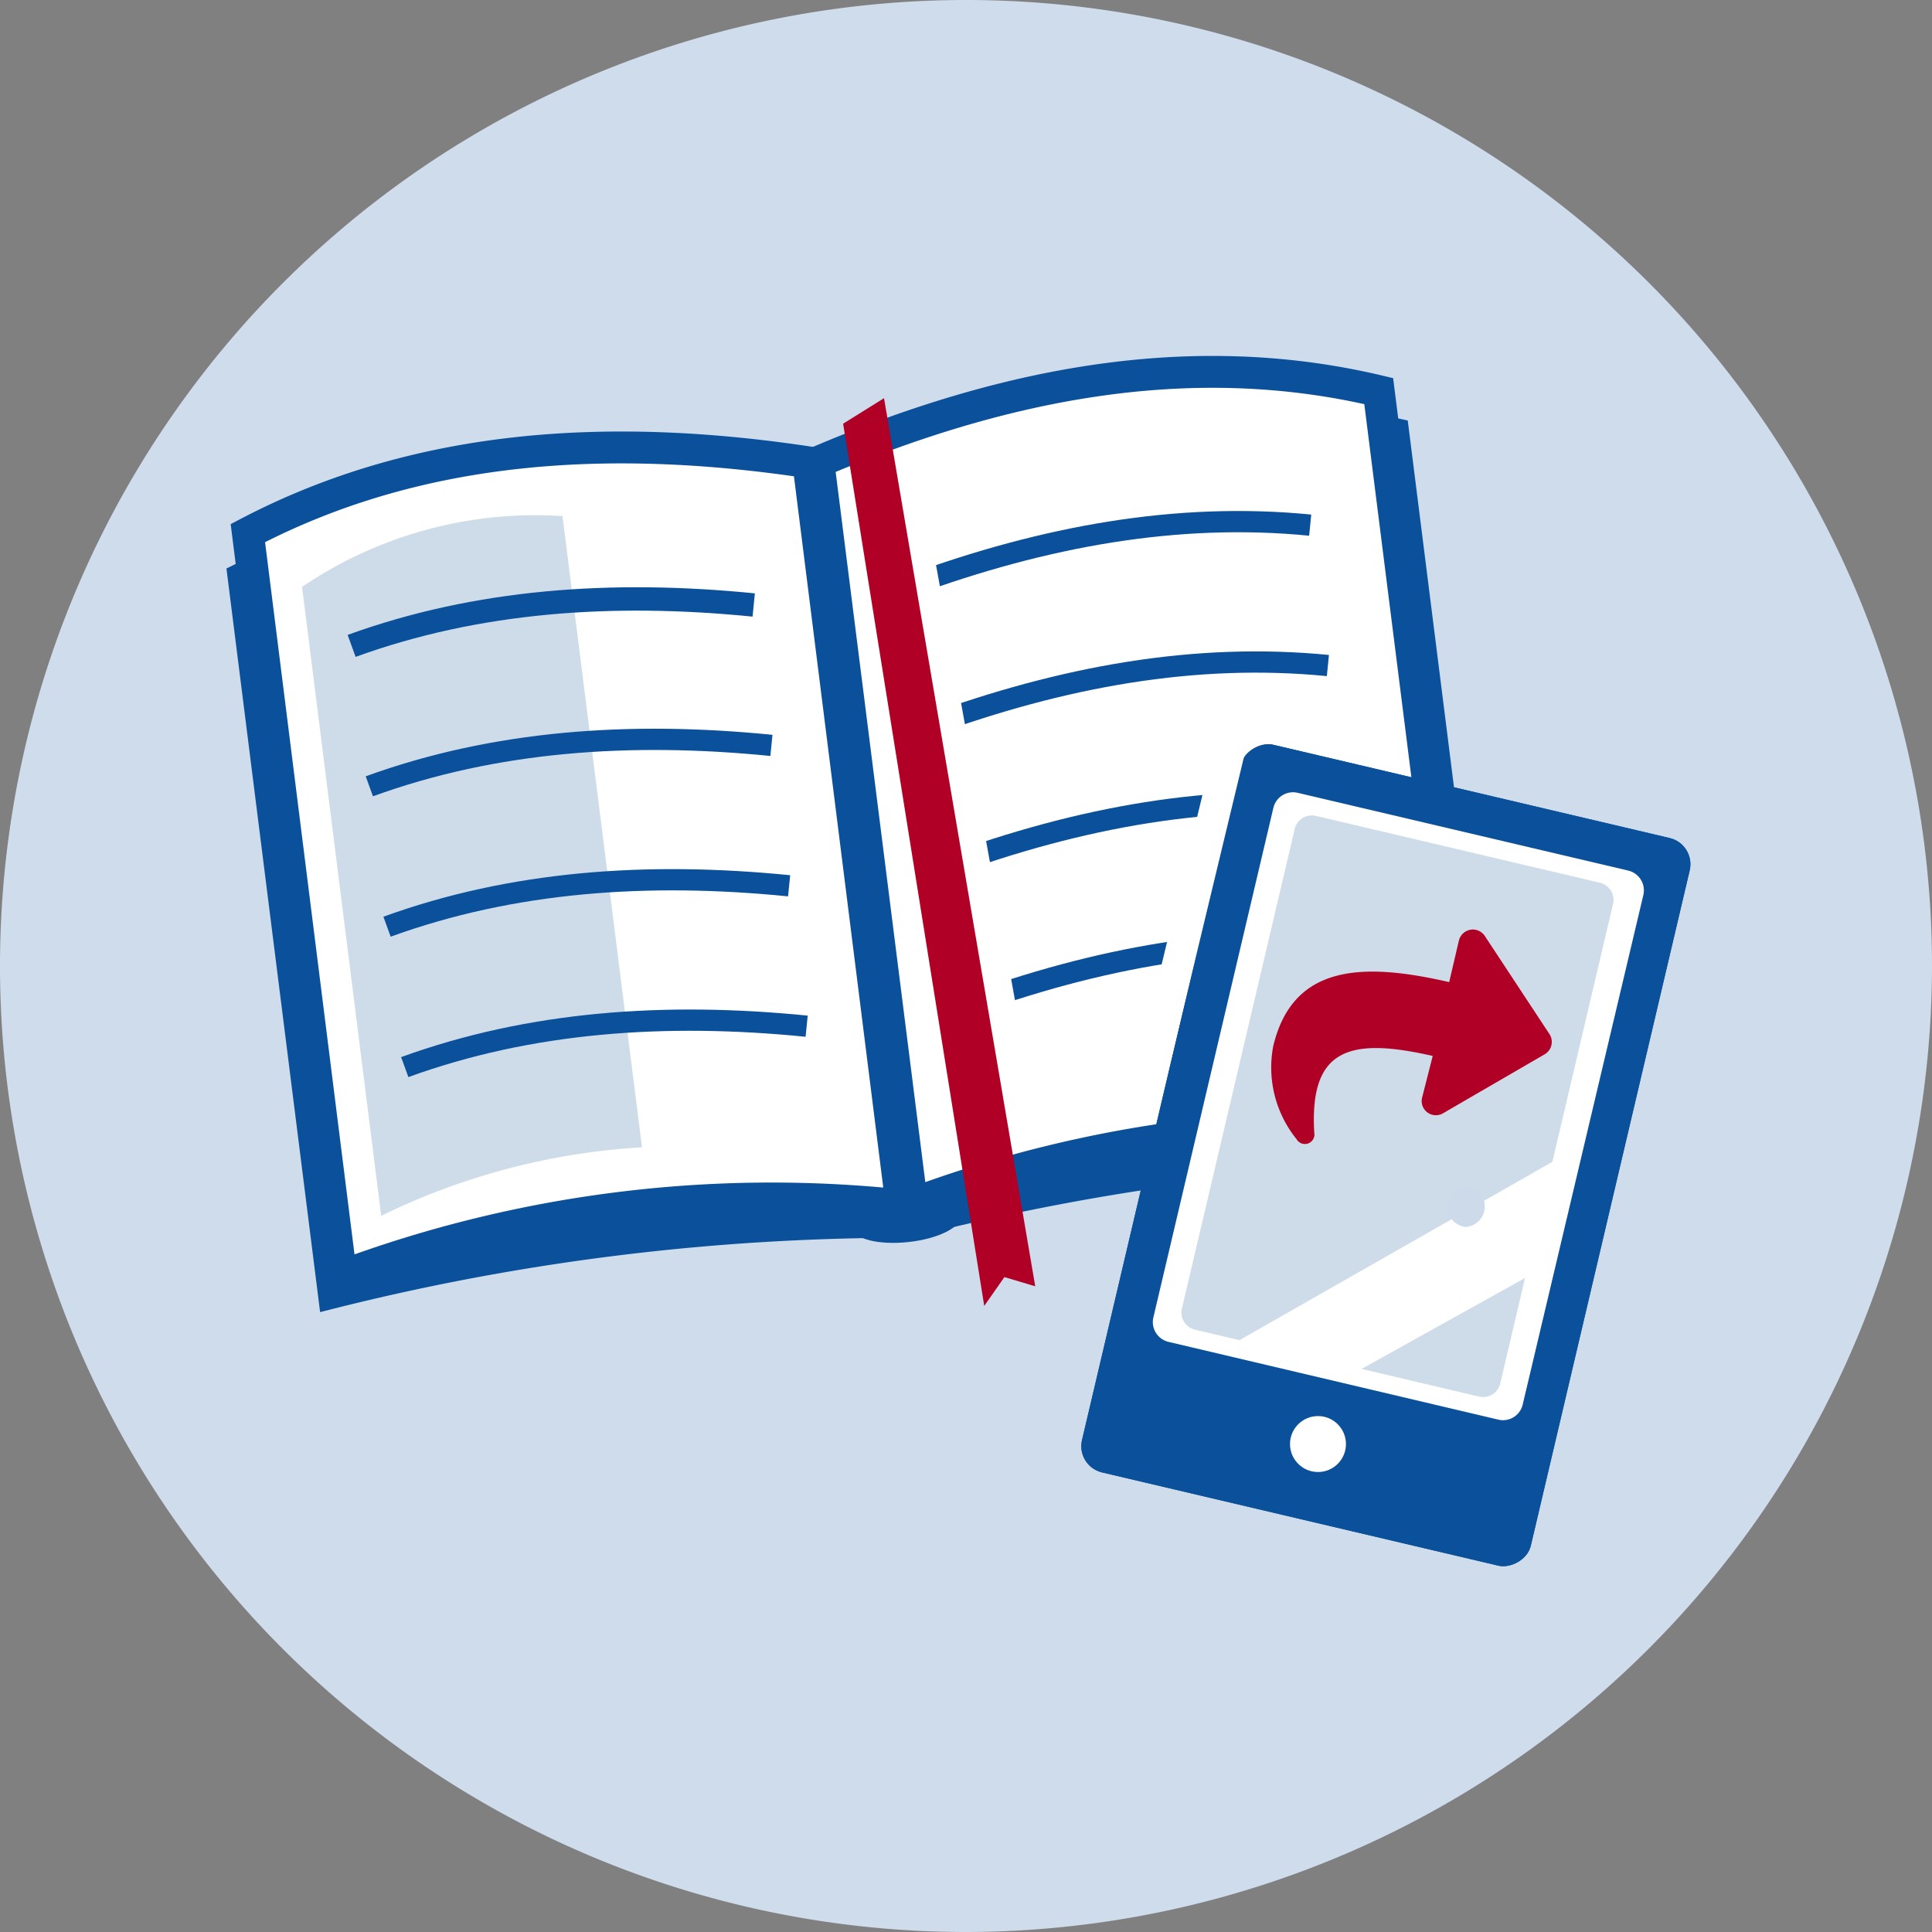
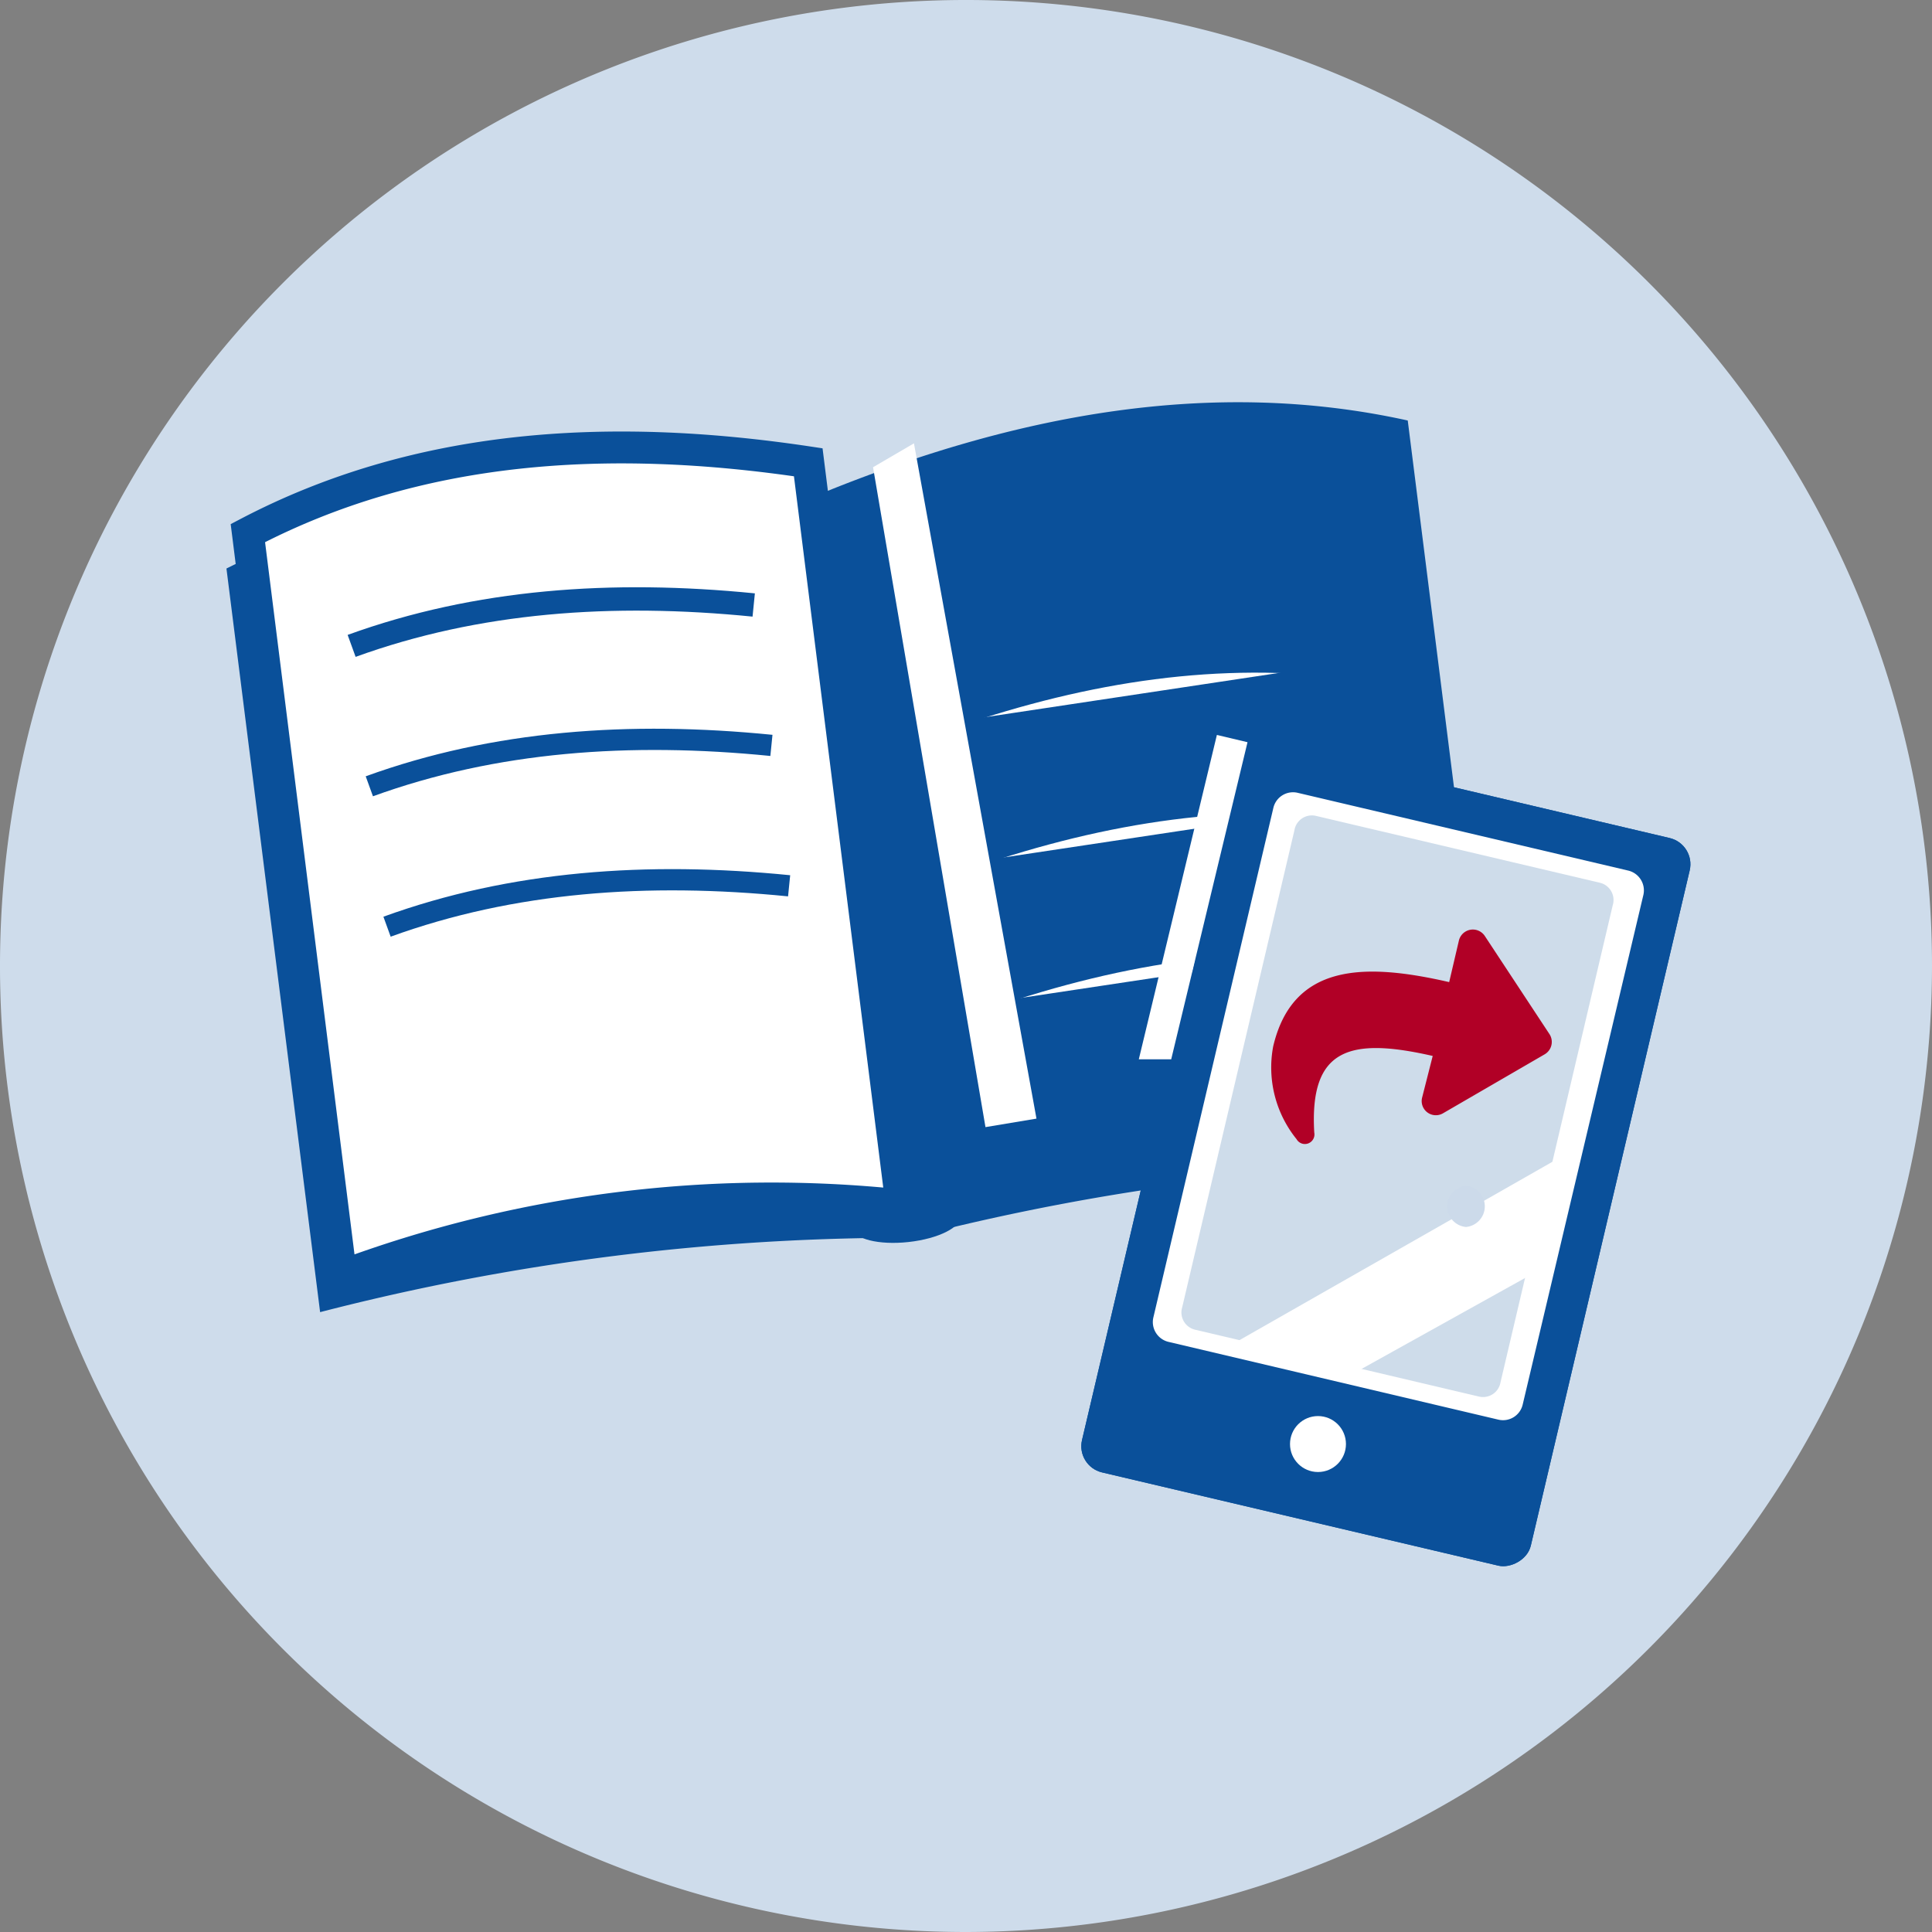
<svg xmlns="http://www.w3.org/2000/svg" id="Ebene_1" data-name="Ebene 1" viewBox="0 0 109.12 109.12">
  <rect x="0" y="0" width="109.12" height="109.12" fill="#808080" stroke="none" />
  <defs>
    <style>.cls-1{fill:#cedceb;}.cls-2,.cls-4{fill:#0a509a;}.cls-3,.cls-7,.cls-8{fill:#fff;}.cls-3,.cls-5,.cls-6,.cls-7{stroke:#0a509a;stroke-miterlimit:10;}.cls-3{stroke-width:1.8px;}.cls-4{opacity:0.2;}.cls-5,.cls-6{fill:none;}.cls-5{stroke-width:1.32px;}.cls-6,.cls-7{stroke-width:1.2px;}.cls-9{fill:#b10026;}.cls-10{fill:#ccdaea;}</style>
  </defs>
  <path class="cls-1" d="M54.56,109.12a54.56,54.56,0,1,1,54.56-54.56A54.63,54.63,0,0,1,54.56,109.12Z" />
  <path class="cls-2" d="M51.37,69.91a132,132,0,0,0-33.29,4.2l-5.29-42C22.86,27.07,34.13,26.3,46.08,28Z" />
  <path class="cls-2" d="M51.5,69.89A132.59,132.59,0,0,1,84.8,65.7L79.51,23.75c-11-2.43-22.13-.38-33.29,4.19Z" />
  <path class="cls-3" d="M50.92,68.08a69.49,69.49,0,0,0-31.65,4L14,30.11c9.54-5,20.27-5.71,31.65-4Z" />
-   <path class="cls-4" d="M31.77,29.15a23.46,23.46,0,0,0-14.71,4l4.47,35.52a38.63,38.63,0,0,1,14.73-3.87Z" />
  <path class="cls-5" d="M19.86,36.48c7.08-2.57,14.71-3.11,22.71-2.31" />
  <path class="cls-6" d="M20.86,44.41c7.08-2.57,14.71-3.11,22.71-2.31" />
  <path class="cls-6" d="M21.86,52.34c7.08-2.57,14.71-3.11,22.71-2.31" />
-   <path class="cls-6" d="M22.86,60.27c7.08-2.57,14.71-3.11,22.7-2.31" />
-   <path class="cls-3" d="M51.51,68a69.44,69.44,0,0,1,31.65-4L77.87,22.09c-10.49-2.49-21.05-.51-31.65,4Z" />
-   <path class="cls-7" d="M74,29.66c-7.5-.74-15,.63-22.57,3.4" />
  <path class="cls-7" d="M75,37.59c-7.5-.74-15,.63-22.57,3.4" />
  <path class="cls-7" d="M76,45.52c-7.5-.74-15,.63-22.57,3.4" />
  <path class="cls-7" d="M77,53.45c-7.5-.73-15,.63-22.57,3.4" />
  <polygon class="cls-8" points="58.54 63.18 55.66 63.66 49.31 26.39 51.62 25.04 58.54 63.18" />
  <rect class="cls-2" x="57.17" y="52.24" width="42.22" height="26.04" rx="1.52" transform="translate(-3.18 126.5) rotate(-76.76)" />
  <rect class="cls-2" x="57.17" y="52.24" width="42.22" height="26.04" rx="1.52" transform="translate(-3.18 126.5) rotate(-76.76)" />
  <path class="cls-8" d="M86,79.34a1.14,1.14,0,0,1-1.38.84L66,75.79a1.15,1.15,0,0,1-.86-1.37l6.78-28.79a1.14,1.14,0,0,1,1.38-.85l18.66,4.39a1.15,1.15,0,0,1,.86,1.37Z" />
  <path class="cls-4" d="M84.75,78.07a1,1,0,0,1-1.21.81L67.49,75.1a1,1,0,0,1-.72-1.26l6.34-26.95a1,1,0,0,1,1.21-.81l16.05,3.78a1,1,0,0,1,.72,1.26Z" />
  <circle class="cls-8" cx="74.44" cy="81.56" r="1.58" />
  <polygon class="cls-8" points="88.31 65.26 86.84 71.79 76.41 77.59 69.57 75.94 88.31 65.26" />
  <path class="cls-9" d="M87.51,58.4l-3.65-5.54a.81.81,0,0,0-1.46.26l-.55,2.35c-4.78-1.1-8.83-1.07-9.94,3.63a6.44,6.44,0,0,0,1.32,5.24.54.54,0,0,0,1-.37c-.28-4.76,2-5.4,6.69-4.33L80.32,62a.8.8,0,0,0,1.18.88l5.74-3.33A.81.81,0,0,0,87.51,58.4Z" />
  <polygon class="cls-8" points="70.46 41.92 66.15 59.83 64.32 59.83 68.73 41.51 70.46 41.92" />
  <ellipse class="cls-2" cx="51.19" cy="69.02" rx="3.07" ry="1.14" transform="translate(-7.24 6.01) rotate(-6.28)" />
  <path class="cls-10" d="M82.8,69.3a1.17,1.17,0,0,0,0-2.33,1.17,1.17,0,0,0,0,2.33Z" />
-   <polygon class="cls-9" points="58.47 72.65 56.73 72.13 55.59 73.76 47.62 23.93 49.93 22.49 58.47 72.65" />
</svg>